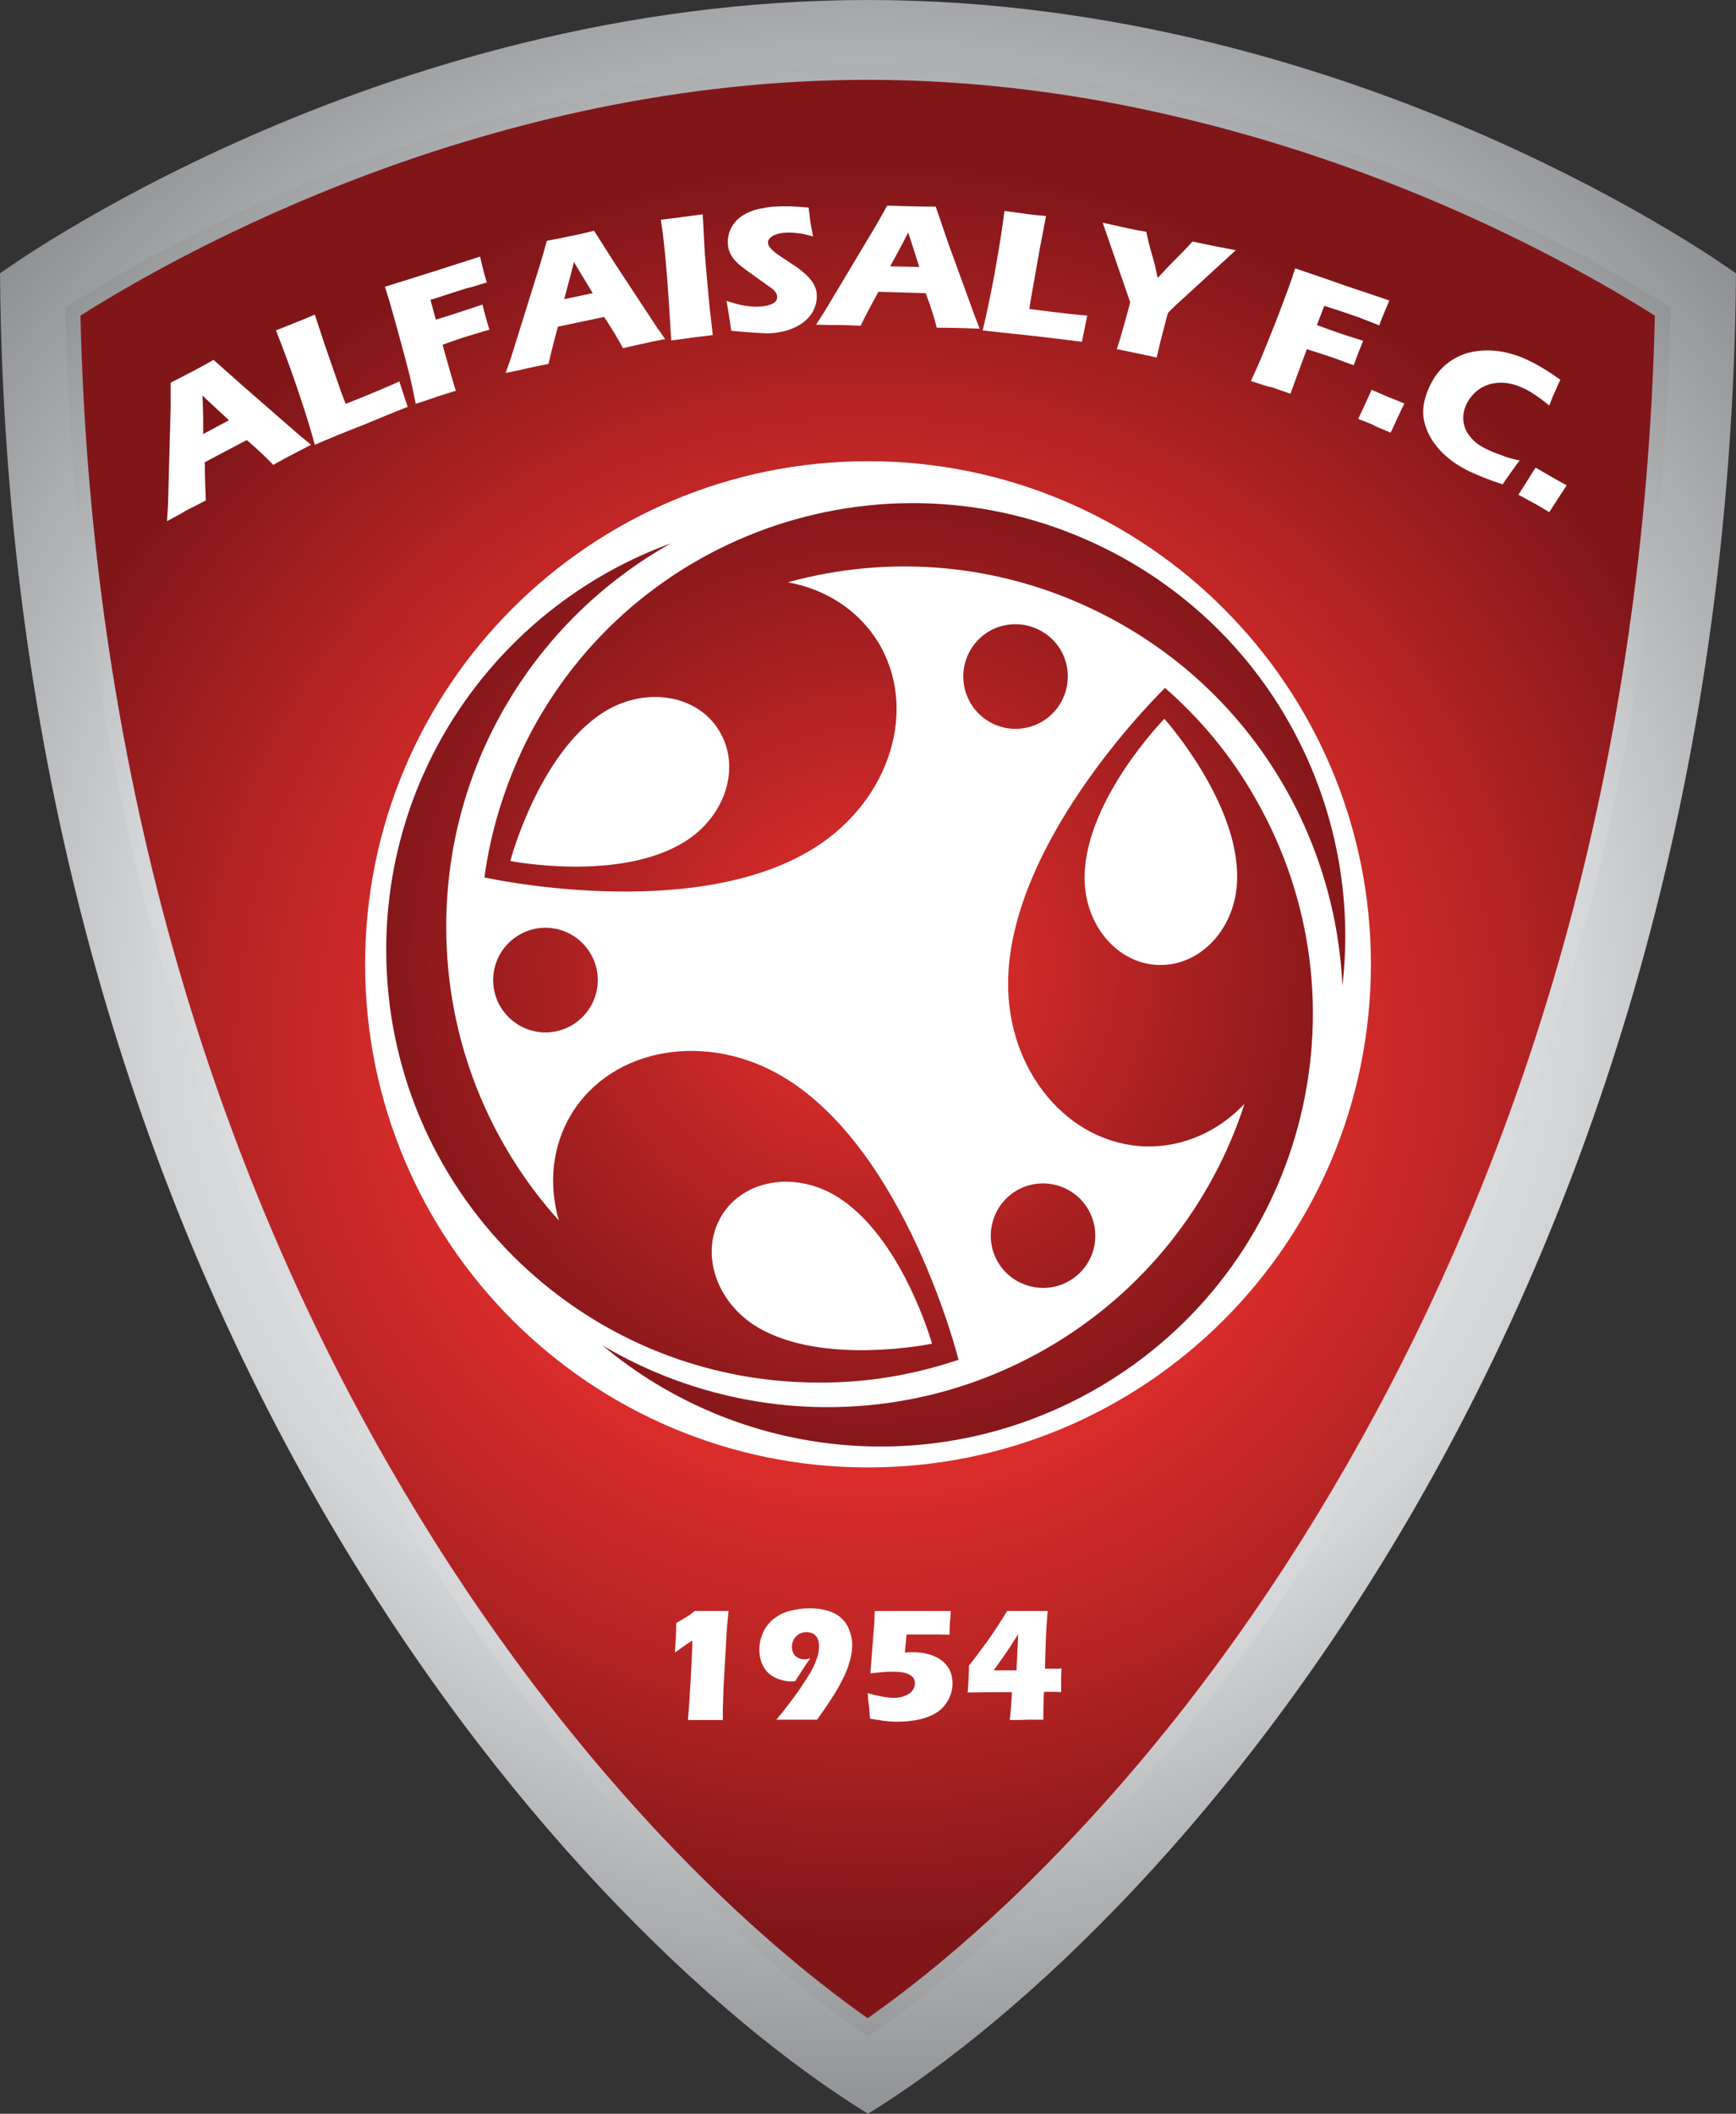
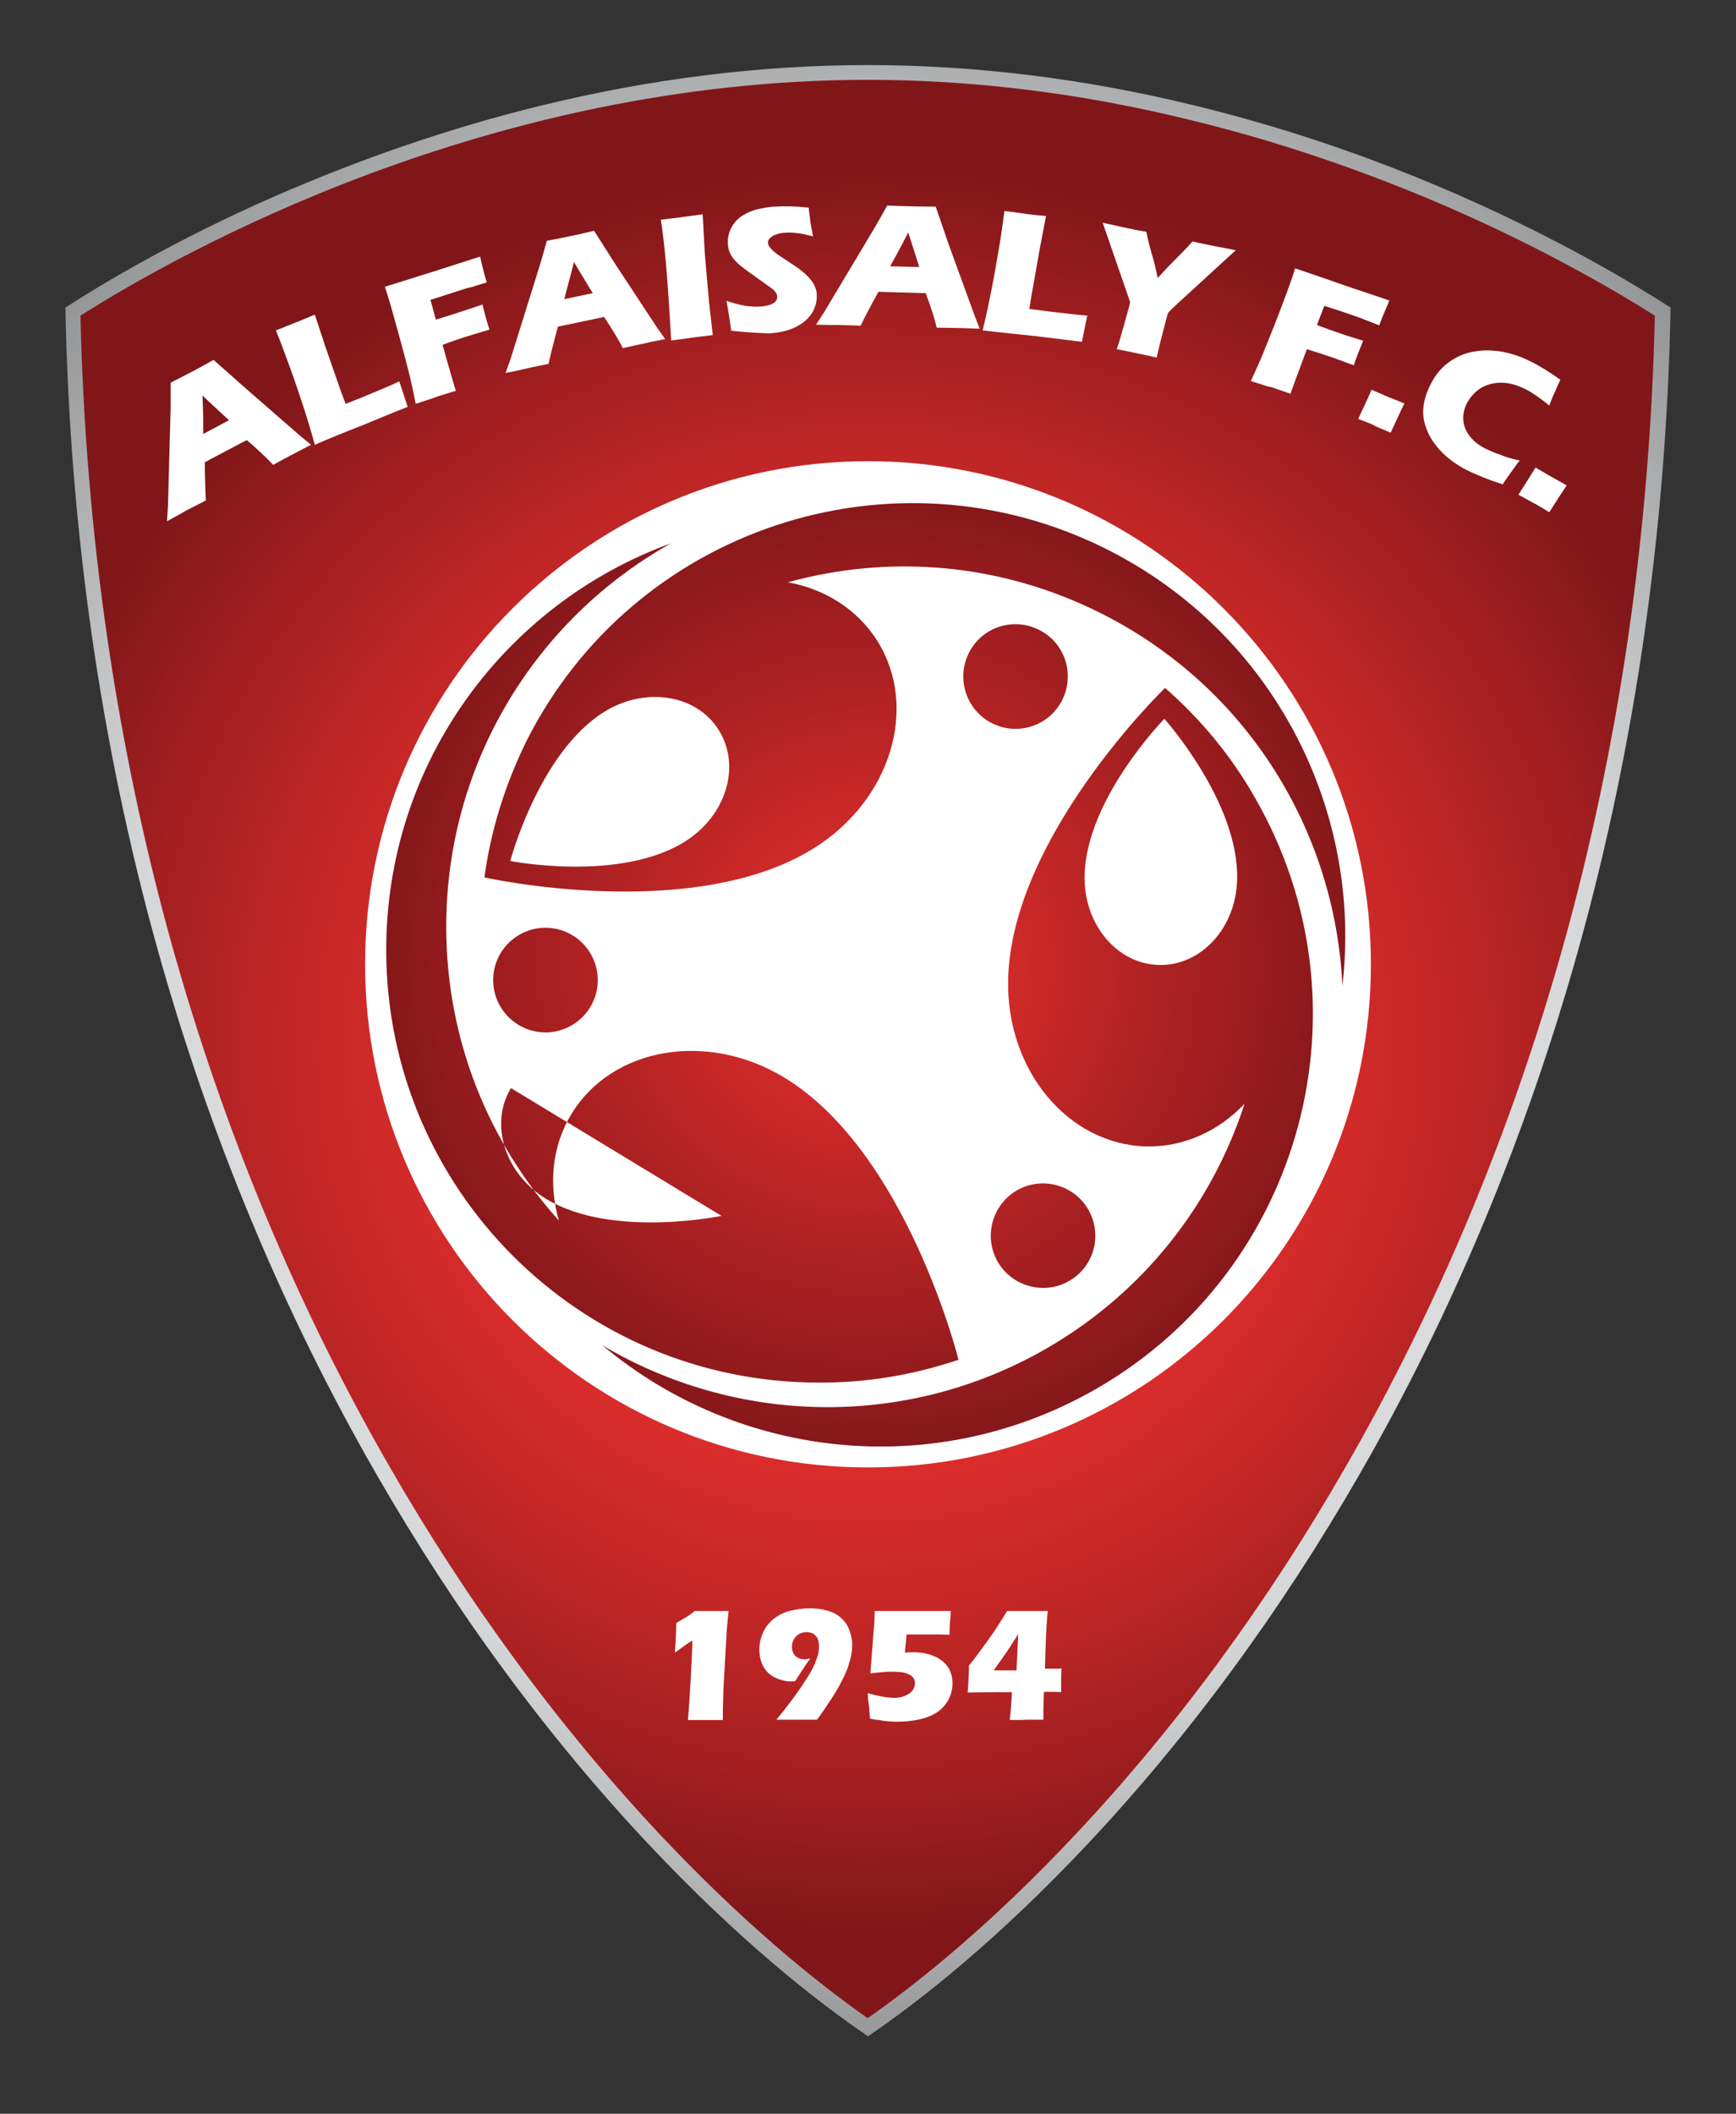
<svg xmlns="http://www.w3.org/2000/svg" viewBox="0 0 517.8 630.2" xml:space="preserve">
  <rect x="0" y="0" width="517.8" height="630.2" fill="#333333" stroke="none" />
  <style>.st3{fill:#fff}</style>
  <g id="Layer_1">
    <radialGradient id="SVGID_1_" cx="247.051" cy="-1093.123" r="3174.74" gradientTransform="translate(229.21 427.854) scale(.12)" gradientUnits="userSpaceOnUse">
      <stop offset="0" stop-color="#fff" />
      <stop offset=".55" stop-color="#d4d6d8" />
      <stop offset="1" stop-color="#77787b" />
    </radialGradient>
-     <path fill="url(#SVGID_1_)" d="M258.9 0C111.7 0 0 81.5 0 81.5c2.5 305.9 165.8 491.2 258.9 548.7C352 572.7 515.3 387.4 517.8 81.5 517.8 81.5 406 0 258.9 0z" />
    <radialGradient id="SVGID_2_" cx="247.071" cy="-1093.127" r="3341.842" gradientTransform="translate(229.21 427.854) scale(.12)" gradientUnits="userSpaceOnUse">
      <stop offset="0" stop-color="#fff" />
      <stop offset=".55" stop-color="#d4d6d8" />
      <stop offset="1" stop-color="#595959" />
    </radialGradient>
    <path fill="url(#SVGID_2_)" d="M356.1 31.4c-32.7-8-65.5-12-97.3-12-32 0-65 4.1-97.9 12.2-26.5 6.5-53 15.6-78.9 26.9-29.7 13-51.5 26.1-62.5 33.2C20.8 158 30.1 222.4 47 283c15.5 55.5 37.4 108.1 65.2 156.4 23.7 41.2 51.1 78.4 81.4 110.6 26.1 27.7 48.7 45.8 65.3 57.1 16.6-11.3 39.2-29.4 65.3-57.1 30.3-32.2 57.7-69.4 81.4-110.6 27.8-48.3 49.7-100.9 65.2-156.4 16.9-60.6 26.2-124.9 27.5-191.3-11.2-7.2-33.4-20.5-63.6-33.7-25.8-11.3-52.2-20.2-78.6-26.6z" />
    <radialGradient id="SVGID_3_" cx="247.09" cy="-958.371" r="2192.428" gradientTransform="translate(229.21 427.854) scale(.12)" gradientUnits="userSpaceOnUse">
      <stop offset=".2" stop-color="#ee312f" />
      <stop offset=".329" stop-color="#e8302e" />
      <stop offset=".497" stop-color="#d82c2b" />
      <stop offset=".688" stop-color="#bd2525" />
      <stop offset=".894" stop-color="#971c1e" />
      <stop offset="1" stop-color="#811619" />
    </radialGradient>
    <path fill="url(#SVGID_3_)" d="M258.9 23.8C145.4 23.8 53.5 75.4 24 94.1c1.5 65.1 10.7 128.2 27.3 187.7 15.4 55.1 37.2 107.4 64.8 155.3 23.5 40.9 50.7 77.8 80.7 109.8 24.5 26 45.9 43.5 62 54.8 16.1-11.3 37.5-28.7 62-54.8 30.1-32 57.2-68.9 80.7-109.8 27.6-48 49.4-100.2 64.8-155.3 16.6-59.5 25.8-122.6 27.3-187.7-11.6-7.3-32.9-19.8-61.1-32.1-25.5-11.1-51.7-20-77.8-26.3-32.1-7.9-64.4-11.9-95.8-11.9z" />
    <path d="M258.9 137.5c-82.8 0-150 67.1-150 150 0 82.8 67.1 150 150 150 82.8 0 150-67.1 150-150s-67.2-150-150-150zM205.2 512.8c.2-2.5.5-6.4.8-11.9.3-5.5.5-9.4.5-11.8-.6.4-1.1.7-1.7 1.1-.5.4-1.7 1.2-3.5 2.5.1-1.3.2-2.9.3-4.8.1-1.8.1-3.1.1-4 .8-.5 1.7-1 2.7-1.6 1-.6 1.6-1 1.8-1.2.2-.2.6-.4 1-.8h10.1l-.5 5.3-1 17.6-.2 6.5v3.1H205.2zM231.5 512.8c1.4-1.7 2.7-3.3 3.9-4.9 1.2-1.6 2.4-3.2 3.6-5 1.2-1.8 2.1-3.2 2.8-4.4.6-1.1 1.2-2.2 1.5-3.2.4-1 .7-1.8.8-2.5.1-.6.2-1.3.2-1.9 0-.8-.1-1.6-.4-2.3-.3-.7-.7-1.1-1.3-1.5-.6-.3-1.2-.5-2-.5-1.2 0-2.2.4-3.1 1.2-.8.8-1.3 1.9-1.3 3.2 0 .8.2 1.4.5 2 .3.6.8 1 1.4 1.3.6.3 1.3.4 1.9.4.4 0 1-.1 1.7-.3-1.5 2.1-3 4.4-4.5 6.8-.5.1-1 .1-1.4.1-1 0-2.1-.2-3.3-.6-1.2-.4-2.3-1-3.2-1.8-.9-.8-1.6-1.8-2.1-3.1s-.7-2.6-.7-4c0-1.9.4-3.6 1.2-5.3.8-1.6 1.9-3 3.4-4.1 1.5-1.1 3-1.8 4.8-2.2 1.7-.4 3.6-.7 5.6-.7 1.8 0 3.6.2 5.3.7 1.7.5 3.1 1.2 4.2 2.3 1.1 1 1.9 2.2 2.4 3.7.5 1.4.8 2.8.8 4.1 0 .9-.1 2-.3 3.1-.2 1.2-.6 2.4-1 3.7-.5 1.3-1.1 2.8-2 4.4-.8 1.6-1.8 3.3-3 5.1-1.1 1.7-2.5 3.8-4.2 6.1h-12.2zM259.5 512.4l-.2-2.4c0-.8-.1-1.5-.2-2.1-.1-.6-.2-1.7-.3-3.1 3.2.9 5.9 1.4 8 1.4 1.1 0 2.2-.2 3.1-.6 1-.4 1.7-.9 2.2-1.5.5-.7.8-1.4.8-2.2 0-1.2-.5-2-1.6-2.6-1-.6-2.7-.9-4.9-.9-1 0-2 0-2.9.1-1 .1-2.3.2-3.9.4l1.2-15.4c0-.8.1-1.8.1-3.2H283.6c-.1 1.6-.2 3-.3 3.9l-.1 3.2-3.1-.1h-9.7l-.5 5.4c1-.1 1.8-.1 2.4-.1 2.4 0 4.6.4 6.4 1.2 1.8.8 3.2 1.9 4.1 3.3.9 1.4 1.3 3 1.3 4.8 0 1.7-.4 3.4-1.3 5s-2.1 2.9-3.6 3.8c-1.5.9-3.3 1.6-5.3 2-2 .4-4 .6-6.1.6-.8 0-1.7 0-2.8-.1-1.1-.1-2-.2-2.8-.4-.6 0-1.6-.2-2.7-.4zM301.2 512.8c.1-1.4.3-2.9.4-4.5.1-1.6.2-2.8.2-3.8h-4.4l-8.8.1.1-.7c0-.2 0-.7.1-1.5l.2-4.5v-1.3c1.6-2 3.4-4.4 5.5-7.3 2.1-2.9 4-5.9 5.9-9h12.1c-.3 3.4-.5 6.7-.6 9.9-.1 3.2-.2 5.6-.2 7.3h4c.1 0 .4 0 .9-.1-.1 1.9-.1 3.9-.1 6v1.1c-.9-.1-2.3-.1-4.1-.1h-1c-.1 1.5-.2 4.3-.2 8.3h-4.8c-1.6.1-3.3.1-5.2.1zm2-14.9.5-10.7c-1 1.6-1.9 2.9-2.5 3.9-.7 1-1.1 1.7-1.4 2.1l-3.4 4.8h6.8z" class="st3" />
    <radialGradient id="SVGID_4_" cx="247.137" cy="-1169.264" r="1248.843" gradientTransform="translate(229.21 427.854) scale(.12)" gradientUnits="userSpaceOnUse">
      <stop offset="0" stop-color="#ee312f" />
      <stop offset="1" stop-color="#811619" />
    </radialGradient>
    <path fill="url(#SVGID_4_)" d="M178.3 292.2c0-8.6-7-15.6-15.6-15.6s-15.6 7-15.6 15.6 7 15.6 15.6 15.6 15.6-7 15.6-15.6z" />
    <radialGradient id="SVGID_5_" cx="247.092" cy="-1171.237" r="1250.995" gradientTransform="translate(229.21 427.854) scale(.12)" gradientUnits="userSpaceOnUse">
      <stop offset="0" stop-color="#ee312f" />
      <stop offset="1" stop-color="#811619" />
    </radialGradient>
-     <path fill="url(#SVGID_5_)" d="M285.9 405.4s-15.4-61.9-51.9-84.1c-23-14-51.5-9.1-63.6 10.9-5.8 9.6-6.8 21-3.7 31.7-20.9-23.2-33.6-53.9-33.6-87.6 0-49.1 27-91.9 67-114.3-49.5 18-84.9 65.5-84.9 121.2 0 71.2 57.7 129 129 129 14.6.1 28.6-2.4 41.7-6.8zm-70.7-42.9c6.5-10.8 21.8-13.4 34.2-5.9 19.6 11.9 28.6 44 28.6 44s-32.6 6.8-52.2-5c-12.4-7.5-17.1-22.3-10.6-33.1z" />
+     <path fill="url(#SVGID_5_)" d="M285.9 405.4s-15.4-61.9-51.9-84.1c-23-14-51.5-9.1-63.6 10.9-5.8 9.6-6.8 21-3.7 31.7-20.9-23.2-33.6-53.9-33.6-87.6 0-49.1 27-91.9 67-114.3-49.5 18-84.9 65.5-84.9 121.2 0 71.2 57.7 129 129 129 14.6.1 28.6-2.4 41.7-6.8zm-70.7-42.9s-32.6 6.8-52.2-5c-12.4-7.5-17.1-22.3-10.6-33.1z" />
    <radialGradient id="SVGID_6_" cx="247.039" cy="-1169.265" r="1248.757" gradientTransform="translate(229.21 427.854) scale(.12)" gradientUnits="userSpaceOnUse">
      <stop offset="0" stop-color="#ee312f" />
      <stop offset="1" stop-color="#811619" />
    </radialGradient>
    <path fill="url(#SVGID_6_)" d="M318.9 381.9c7.5-4.3 10-13.8 5.7-21.3-4.3-7.4-13.8-10-21.3-5.7-7.4 4.3-10 13.8-5.7 21.3 4.3 7.4 13.9 10 21.3 5.7z" />
    <radialGradient id="SVGID_7_" cx="247.091" cy="-1169.253" r="1248.742" gradientTransform="translate(229.21 427.854) scale(.12)" gradientUnits="userSpaceOnUse">
      <stop offset="0" stop-color="#ee312f" />
      <stop offset="1" stop-color="#811619" />
    </radialGradient>
    <path fill="url(#SVGID_7_)" d="M347.5 205.1s-45.9 44.3-46.8 87c-.6 26.9 17.8 49.1 41.2 49.7 11.3.2 21.6-4.6 29.3-12.7-9.6 29.7-29.9 56.1-59 72.9-42.5 24.5-93.1 22.5-132.5-.9 40.4 33.9 99.1 40.7 147.4 12.9 61.7-35.6 82.8-114.5 47.2-176.2-7.2-12.7-16.4-23.6-26.8-32.7zm-1.8 82.6c-12.6-.3-22.5-12.2-22.2-26.7.5-22.9 23.8-46.7 23.8-46.7s22.2 24.8 21.7 47.7c-.2 14.5-10.7 26-23.3 25.7z" />
    <radialGradient id="SVGID_8_" cx="1559.761" cy="1164.203" r="1248.315" gradientTransform="rotate(-123.393 265.223 195.002) scale(.12)" gradientUnits="userSpaceOnUse">
      <stop offset="0" stop-color="#ee312f" />
      <stop offset="1" stop-color="#811619" />
    </radialGradient>
    <path fill="url(#SVGID_8_)" d="M144.5 261.6s62.3 13.9 98.4-8.8c22.8-14.3 31.2-41.9 18.8-61.7-6-9.5-15.7-15.5-26.7-17.5 30.1-8.3 63.2-5.9 93.3 9.2 43.9 22 70 65.3 72.1 111.1 6.1-52.3-20.5-105.2-70.4-130.2-63.7-31.9-141.2-6.2-173.1 57.5-6.4 13.1-10.6 26.8-12.4 40.4zm69.9-43.9c6.7 10.7 2.2 25.5-10.1 33.2-19.4 12.2-52.1 5.8-52.1 5.8s8.5-32.2 27.9-44.4c12.3-7.7 27.7-5.3 34.3 5.4z" />
    <radialGradient id="SVGID_9_" cx="247.044" cy="-1169.271" r="1248.761" gradientTransform="translate(229.21 427.854) scale(.12)" gradientUnits="userSpaceOnUse">
      <stop offset="0" stop-color="#ee312f" />
      <stop offset="1" stop-color="#811619" />
    </radialGradient>
    <path fill="url(#SVGID_9_)" d="M316.4 209.5c4.3-7.5 1.8-17-5.7-21.3-7.5-4.3-17-1.8-21.3 5.7-4.3 7.5-1.7 17 5.7 21.3 7.4 4.3 17 1.8 21.3-5.7z" />
    <path d="m49.8 155.4.3-4.4.8-29.5V114.1c2.9-1.5 5-2.6 6.4-3.3 2.3-1.2 4.5-2.4 6.4-3.5l8.8 7.8L89.6 130l3.2 2.6c-2.9 1.5-4.6 2.4-5.2 2.7-1.4.7-3.4 1.8-6.1 3.3-2.1-2.2-4.7-4.7-7.9-7.4l-12.5 6.6c0 3.5.1 7.3.3 11.4-3.1 1.6-5 2.6-5.7 2.9-1.1.7-3.1 1.8-5.9 3.3zm10.8-26 7.7-4.1c-4.8-4.5-7.5-6.9-7.9-7.4.1 2.9.2 5.2.2 7.1v4.4zM93.9 132.6c-1.1-4-2.1-7.3-2.9-9.8-1.5-4.6-3-9.1-4.6-13.5-1.6-4.4-3-8.1-4.1-10.8 2.4-.9 4.4-1.8 6.3-2.5 1.2-.5 3-1.2 5.3-2.2l3 9.1 4.9 14.1 1.3 3.4c3-1.2 4.9-1.9 5.8-2.3 4.5-1.9 8-3.3 10.2-4.4l2.5 7.6c-4.6 1.8-8.9 3.6-13 5.3-5.7 2.2-10.5 4.2-14.7 6zM124 120.4c-.7-3.5-1.3-6.3-1.8-8.4-.8-3.1-1.9-7.4-3.4-12.8s-2.5-9-3.1-10.9l-.9-2.8c5.4-1.7 10.3-3.2 15-4.7 4.6-1.5 9.1-2.9 13.4-4.3.9 4 1.6 6.5 2 7.7l-2.3.7-1.9.6-2 .5-5.3 1.7c-.6.2-2.4.8-5.3 1.7l1.6 5.9 3.9-1.2 4.3-1.4c1.2-.4 3.1-1 5.7-1.9.8 3.2 1.5 5.7 2.1 7.5-2.9.8-5 1.5-6.4 1.9-2.3.7-4.9 1.6-7.6 2.6l2.6 9.2 1 3.4.4 1.1-5.8 1.8c-.4.2-2.5.9-6.2 2.1zM150.8 111.2l1.5-4.2 8.8-28.2.9-3.1c.3-.9.6-2.2 1.1-3.9 3.2-.6 5.6-1.1 7-1.4 2.6-.5 5-1.1 7.1-1.6l6.3 9.9 12.5 19 2.4 3.4c-3.2.6-5.1 1-5.8 1.2-1.5.3-3.8.8-6.8 1.5-1.4-2.7-3.3-5.8-5.6-9.3l-13.8 2.9c-.9 3.4-1.9 7.1-2.8 11.1-3.4.7-5.5 1.1-6.3 1.3-1.1.3-3.4.8-6.5 1.4zm17.5-22 8.5-1.8c-3.4-5.6-5.3-8.7-5.6-9.3-.7 2.8-1.3 5.1-1.8 6.9l-1.1 4.2zM200.2 101.5c-.8-14.2-1.6-25-2.6-32.6l-.5-3.4c3.2-.4 5.4-.6 6.5-.8.5-.1 2.5-.3 6-.8.2 4 .4 7.7.6 11.3.4 4.9.8 9.5 1.2 13.8.4 4.3.9 7.9 1.2 10.9l-5.7.7c-1 .1-3.2.5-6.7.9zM218.1 98.6c-.5-3.7-1-6.7-1.4-8.9 2.1.7 4 1.2 5.7 1.5 1.7.2 3.1.3 4.3.2 1.6-.1 2.9-.4 3.8-.9.9-.5 1.4-1.2 1.3-2.1 0-.3-.1-.6-.2-.8-.1-.3-.3-.6-.6-.9-.3-.3-.7-.7-1.2-1l-5.6-4c-1.3-.9-2.2-1.6-2.7-2-1.1-.8-1.9-1.6-2.5-2.3-.6-.7-1.1-1.5-1.4-2.3-.3-.8-.5-1.6-.5-2.5-.1-1.1.1-2.1.4-3.2.3-1.1.9-2.1 1.6-3 .7-.9 1.7-1.8 3-2.5s2.7-1.3 4.2-1.6c1.5-.3 3-.6 4.6-.7 3.1-.2 6.6-.1 10.3.3.1 1.2.3 2.3.4 3.3.1 1 .4 2.8.9 5.3-1.8-.5-3.3-.9-4.8-1-1.4-.2-2.7-.2-3.7-.1-1.4.1-2.6.4-3.6 1-.9.6-1.4 1.2-1.3 2 0 .4.1.7.3 1 .2.3.5.7.9 1.1.4.4 1 .9 1.7 1.4.7.5 1.8 1.2 3.3 2.2l2.1 1.4c.6.4 1.3.9 2 1.5s1.4 1.2 1.9 1.8c.5.6 1 1.2 1.3 1.7.3.5.5 1 .7 1.6.2.5.3 1.1.3 1.7.1 1.6-.2 3.1-.9 4.6-.7 1.5-1.8 2.7-3.2 3.8-1.4 1-3 1.8-4.7 2.3-1.7.5-3.6.8-5.5.9-2.7-.1-6.6-.3-11.2-.8zM243.4 96.8l2.4-3.7L261 67.7l1.6-2.8c.5-.8 1.1-2 2-3.6 3.3.1 5.7.2 7.2.2 2.6.1 5.1.1 7.3.1l3.8 11.1 7.8 21.4 1.5 3.9c-3.2-.1-5.2-.2-5.9-.2-1.6 0-3.9-.1-6.9-.1-.7-2.9-1.8-6.4-3.3-10.3L262 87c-1.7 3.1-3.5 6.4-5.3 10.1-3.5-.1-5.6-.2-6.4-.2-1.4 0-3.7 0-6.9-.1zm22.1-17.4 8.7.2c-2-6.3-3.1-9.7-3.3-10.3-1.3 2.6-2.4 4.6-3.3 6.3l-2.1 3.8zM293.1 98.5c1-4.1 1.7-7.4 2.2-10 1-4.7 1.8-9.4 2.6-14.1.8-4.7 1.3-8.5 1.7-11.5 2.5.3 4.7.6 6.7.9 1.3.2 3.2.4 5.7.6l-1.8 9.4-2.6 14.7-.6 3.6c3.2.4 5.2.7 6.2.8 4.9.6 8.6 1 11.1 1.2l-1.6 7.8c-4.9-.6-9.5-1.2-13.9-1.7-6-.6-11.2-1.2-15.7-1.7zM333.1 104.1c.5-1.4 1.2-3.7 2.1-7 .9-3.3 1.6-5.6 1.9-7l-8.2-23.7c2.8.6 5 1.1 6.8 1.5 1.7.4 3.8.8 6.2 1.2.4 1.9.9 4.1 1.7 6.8.8 2.6 1.3 5 1.7 7 2.8-3.1 5.1-5.4 6.8-7.1 1.7-1.7 2.9-3 3.6-3.8 2.3.5 4.6 1 6.7 1.4 1.1.2 3.2.6 6.2 1.2l-15.5 14.2c-3.1 2.8-4.6 4.3-4.7 4.5l-.1.3-.1.3-.1.3-1 3.9c-.7 2.6-1.4 5.4-2.1 8.5-2.6-.6-4.6-1-6-1.3-1.3-.3-3.3-.7-5.9-1.2zM373.1 113.6c1.5-3.3 2.7-5.9 3.5-7.9 1.2-3 2.9-7.1 4.9-12.3 2-5.2 3.3-8.8 3.9-10.6l.9-2.8c5.3 1.8 10.3 3.5 14.8 5.1 4.6 1.6 9.1 3 13.3 4.5-1.6 3.7-2.6 6.2-3 7.4l-2.3-.9-1.8-.7-1.8-.7-5.2-1.8c-.6-.2-2.4-.8-5.3-1.7l-2.2 5.7 3.8 1.4 4.3 1.5c1.2.4 3.1 1 5.7 1.8-1.3 3.1-2.2 5.5-2.8 7.3-2.8-1-4.9-1.8-6.3-2.3-2.3-.8-4.9-1.6-7.7-2.5l-3.3 8.9-1.2 3.3-.4 1.1-5.7-2c-.3.1-2.4-.6-6.1-1.8zM405.1 124.9c1-2.1 2.4-5 4-8.7l5.3 2.3c.6.2 2.1.8 4.5 1.8-.9 1.7-2.2 4.6-4.1 8.7l-4.5-1.9c-.3-.3-2-1-5.2-2.2zM453.3 137.3c-.7.8-1.5 2-2.6 3.5s-1.9 2.7-2.5 3.6c-3.8-1.2-7.2-2.6-10-3.9-2.7-1.3-5.1-2.9-7.1-4.7-2-1.8-3.7-3.9-4.9-6.3-1.2-2.4-1.8-4.8-1.7-7.2.1-2.4.8-4.8 2-7.3 1.4-2.9 3.2-5.2 5.5-6.9 2.3-1.7 4.8-2.8 7.7-3.3 2.9-.5 5.7-.4 8.6.1 2.9.6 5.6 1.5 8.3 2.9 2.5 1.2 5.4 3 8.8 5.4l-.9 2c-.4.9-.8 1.9-1.3 2.9l-1.1 2.8c-1.7-1.4-3.2-2.5-4.3-3.2-1.1-.8-2.2-1.4-3.3-1.9-2.3-1.1-4.5-1.7-6.7-1.7s-4.3.5-6.1 1.6c-1.8 1.1-3.2 2.7-4.2 4.6-.9 1.8-1.2 3.6-1 5.3.2 1.7.9 3.3 2.1 4.7 1.1 1.4 2.8 2.7 5 3.7 1.2.6 2.5 1.1 4 1.6 1.5.7 3.4 1.2 5.7 1.7zM452.9 147.5c1.3-2 3-4.7 5.1-8.1l5 2.9c.5.3 2 1.1 4.3 2.4-1.1 1.6-2.8 4.3-5.2 8l-4.2-2.5c-.4-.1-2-1.1-5-2.7z" class="st3" />
  </g>
</svg>